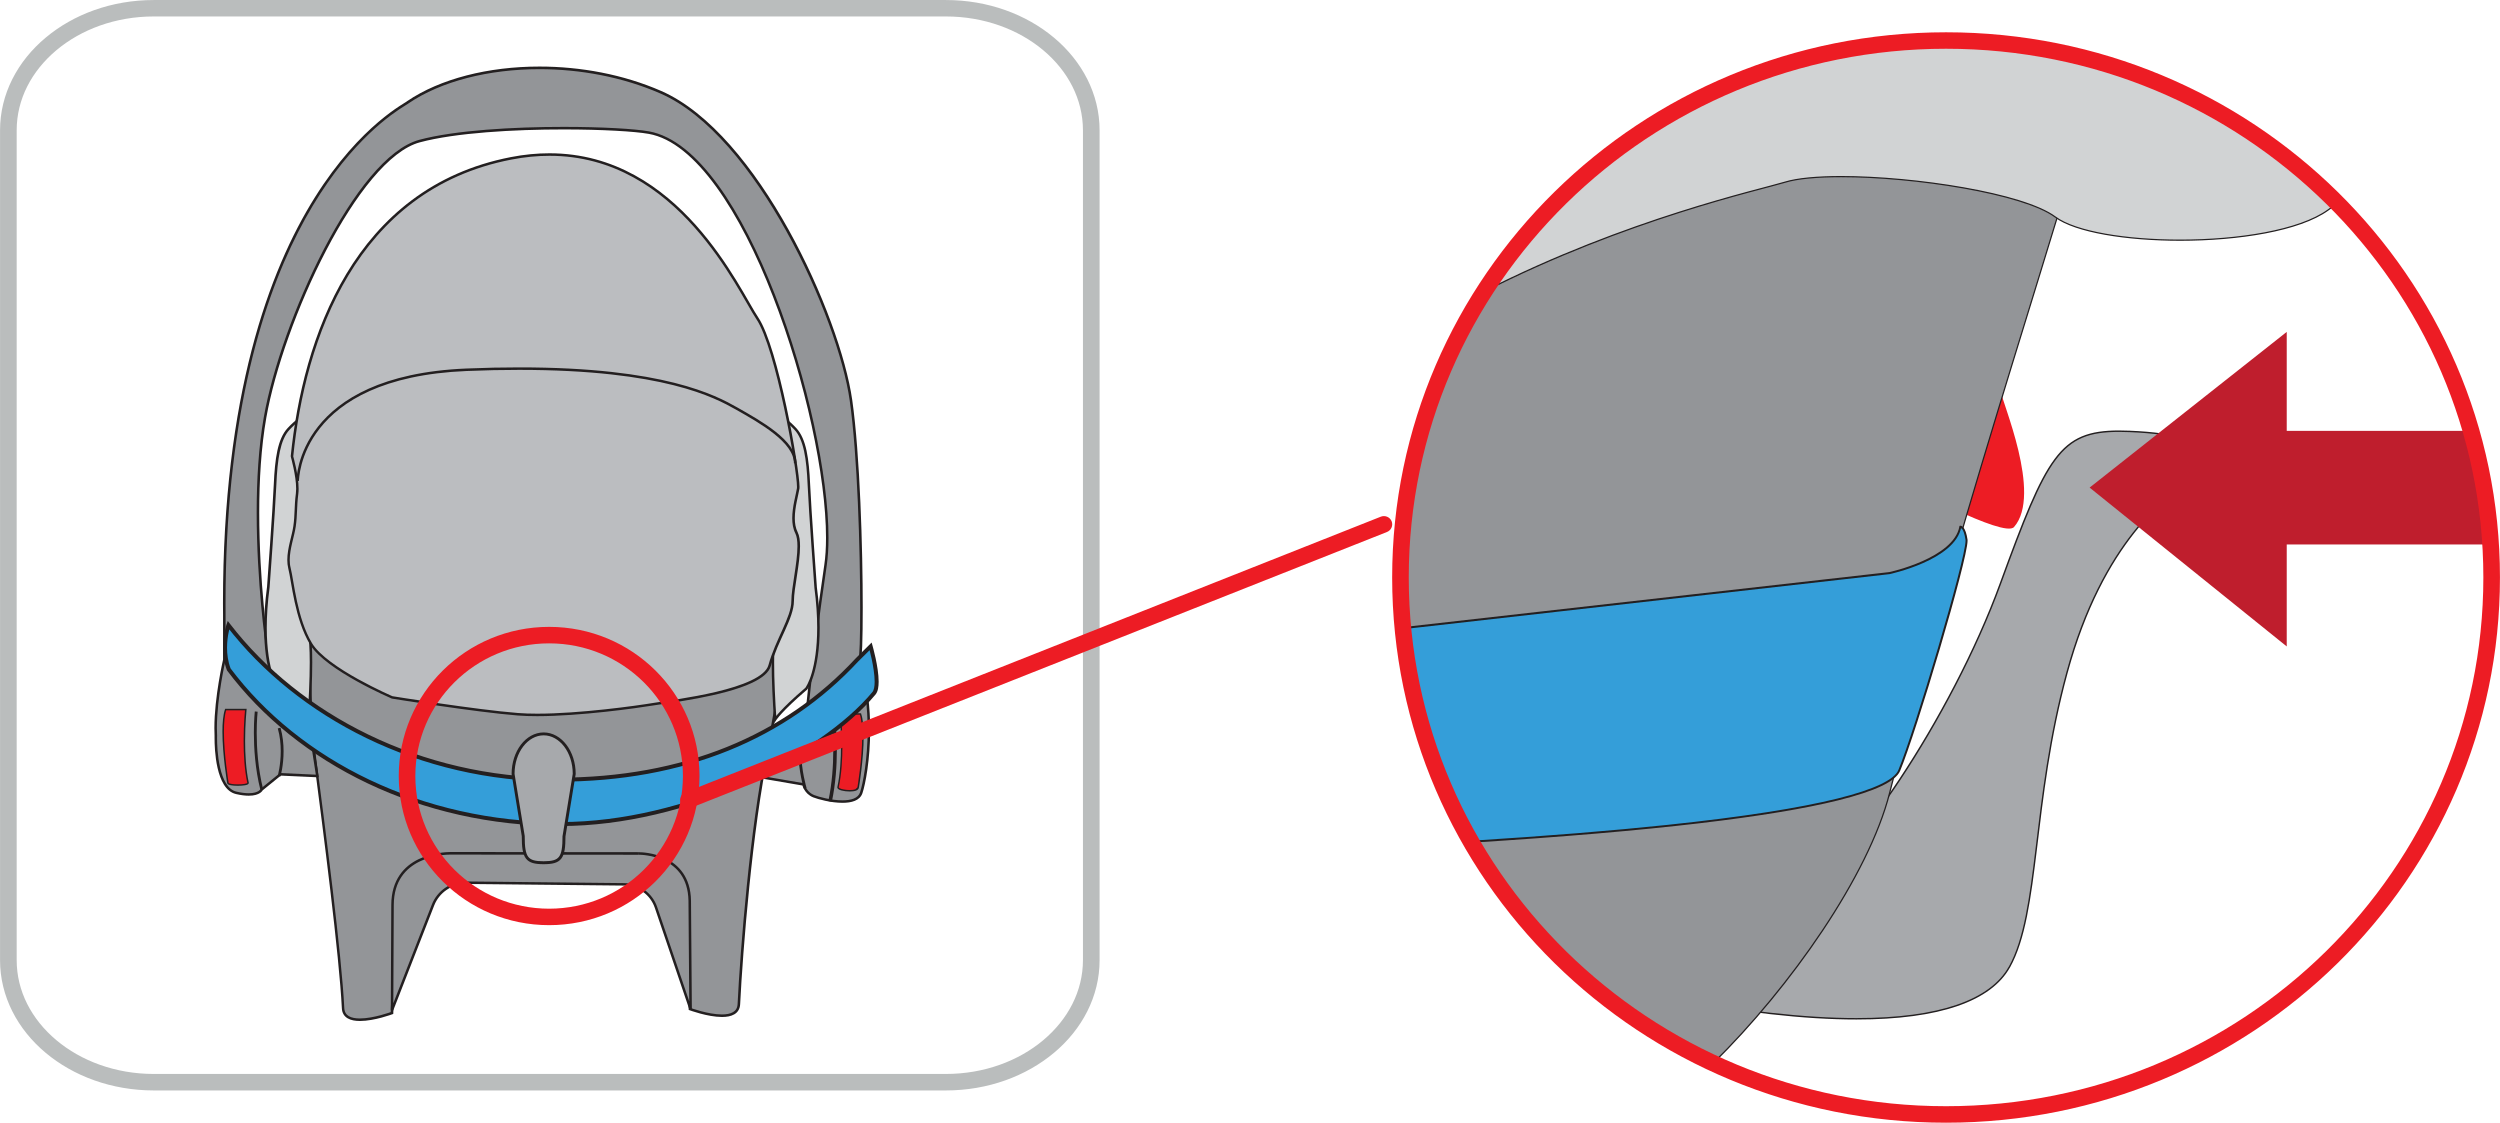
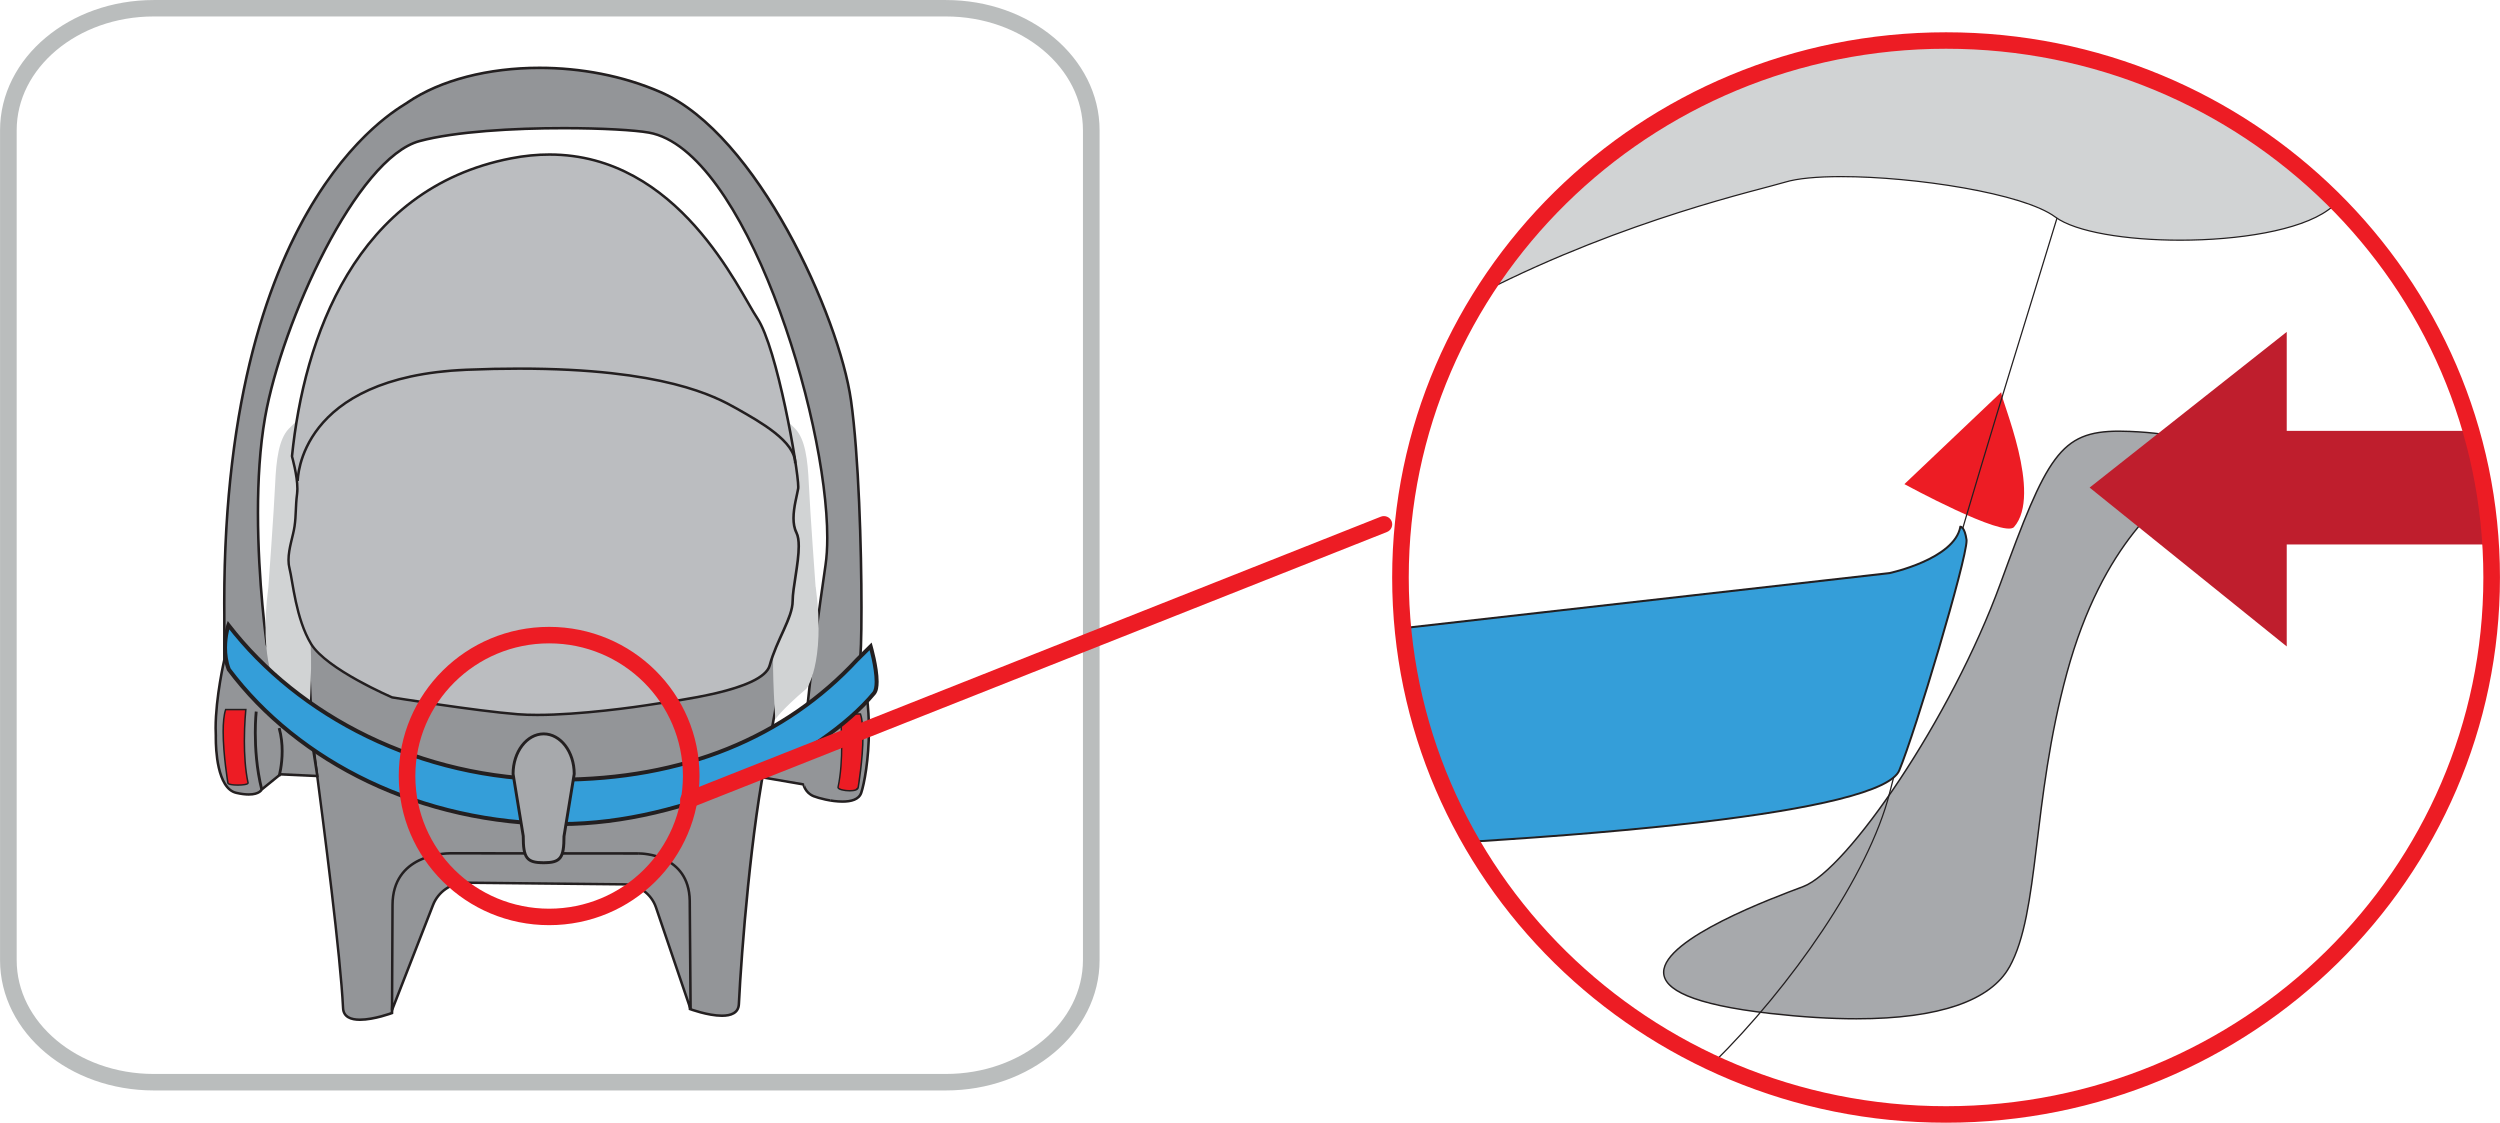
<svg xmlns="http://www.w3.org/2000/svg" xml:space="preserve" width="49.092mm" height="22.047mm" version="1.1" style="shape-rendering:geometricPrecision; text-rendering:geometricPrecision; image-rendering:optimizeQuality; fill-rule:evenodd; clip-rule:evenodd" viewBox="0 0 706.15 317.14">
  <defs>
    <style type="text/css">
   
    .fil1 {fill:#231F20;fill-rule:nonzero}
    .fil5 {fill:#349ED9;fill-rule:nonzero}
    .fil0 {fill:#939598;fill-rule:nonzero}
    .fil6 {fill:#A7A9AC;fill-rule:nonzero}
    .fil4 {fill:#BABDBD;fill-rule:nonzero}
    .fil8 {fill:#BBBDC0;fill-rule:nonzero}
    .fil7 {fill:#BF1E2D;fill-rule:nonzero}
    .fil2 {fill:#D1D3D4;fill-rule:nonzero}
    .fil3 {fill:#ED1C24;fill-rule:nonzero}
   
  </style>
  </defs>
  <g id="Слой_x0020_1">
    <path class="fil0" d="M203.13 129.43c-14.78,-1.13 -100.7,1.13 -100.7,1.13 -16.04,3.01 -21.27,10.1 -18.44,26.32 4.32,24.74 3.01,42.48 4.85,56.55 2.81,21.46 7.33,56.48 8.05,71.35 0.31,6.45 13.82,1.38 13.82,1.38 0,0 0.59,-31.57 9.46,-37.21 8.86,-5.64 56.95,-6.4 65.24,-1.13 8.87,5.64 9.45,37.21 9.45,37.21 0,0 13.51,5.07 13.82,-1.39 0.72,-14.87 3.51,-50.18 8.05,-71.34 2.64,-12.37 6.04,-33.42 6.38,-50.19 0.48,-23.78 -5.2,-31.55 -19.98,-32.68z" />
    <path class="fil1" d="M203.13 129.43l-0.03 0.36c-2.93,-0.22 -8.73,-0.32 -16.12,-0.32 -14.77,0 -35.91,0.36 -53.35,0.72 -17.44,0.36 -31.16,0.72 -31.19,0.72l-0.01 -0.36 0.07 0.35c-13.24,2.53 -18.84,7.61 -18.88,18.44 0,2.23 0.24,4.72 0.72,7.47 4.32,24.78 3.02,42.55 4.85,56.57 2.8,21.46 7.33,56.47 8.05,71.38 0.07,1.15 0.54,1.82 1.3,2.28 0.77,0.45 1.88,0.65 3.11,0.64 3.89,0 8.91,-1.87 8.92,-1.87l0.13 0.34 -0.36 -0.01c0,-0 0.15,-7.91 1.41,-16.53 1.28,-8.63 3.57,-17.96 8.22,-20.97 5.02,-3.16 21.34,-4.72 36.69,-4.74 12.9,0.01 24.96,1.12 28.94,3.62 4.64,3 6.93,12.34 8.21,20.97 1.26,8.62 1.41,16.53 1.41,16.53l-0.36 0.01 0.13 -0.34c0,0 1.25,0.47 2.99,0.93 1.74,0.47 3.98,0.93 5.93,0.93 1.24,0 2.34,-0.19 3.12,-0.65 0.77,-0.46 1.24,-1.13 1.3,-2.28 0.71,-14.89 3.51,-50.2 8.05,-71.4 2.64,-12.35 6.04,-33.4 6.38,-50.12 0.01,-0.91 0.03,-1.81 0.03,-2.67 0,-10.82 -1.46,-17.99 -4.61,-22.53 -3.15,-4.54 -8,-6.58 -15.06,-7.12l0.03 -0.36 0.03 -0.36c7.15,0.54 12.31,2.66 15.6,7.43 3.29,4.76 4.73,12.06 4.73,22.94 0,0.87 -0,1.76 -0.02,2.68 -0.34,16.8 -3.74,37.86 -6.39,50.26 -4.52,21.11 -7.32,56.43 -8.04,71.28 -0.06,1.36 -0.7,2.32 -1.66,2.87 -0.95,0.56 -2.17,0.75 -3.48,0.75 -4.1,-0.01 -9.15,-1.91 -9.17,-1.91l-0.23 -0.09 -0.01 -0.24c0,-0.02 -0.15,-7.88 -1.4,-16.45 -1.23,-8.57 -3.67,-17.84 -7.89,-20.46 -3.59,-2.32 -15.73,-3.52 -28.55,-3.5 -15.25,-0.02 -31.69,1.66 -36.3,4.63 -4.22,2.63 -6.66,11.9 -7.89,20.46 -1.25,8.57 -1.4,16.43 -1.4,16.45l-0.01 0.24 -0.23 0.09c-0.02,0 -5.07,1.91 -9.17,1.91 -1.31,0 -2.53,-0.19 -3.48,-0.75 -0.95,-0.55 -1.6,-1.51 -1.65,-2.87 -0.72,-14.83 -5.24,-49.87 -8.04,-71.32 -1.84,-14.13 -0.54,-31.84 -4.85,-56.53 -0.49,-2.78 -0.74,-5.3 -0.74,-7.59 -0.03,-11.15 6.1,-16.68 19.47,-19.15l0.03 -0 0.03 0c0,0 54.99,-1.44 84.56,-1.44 7.39,0 13.19,0.09 16.17,0.31l-0.03 0.36z" />
    <path class="fil0" d="M180.41 241.09l-52.84 -0.05c0,0 -16.64,-0.62 -16.72,14.56l-0.14 29.73 11.58 -29.69c1.49,-3.84 5.23,-6.34 9.37,-6.3l44.58 0.47c4.09,0.05 7.7,2.65 9.01,6.5l9.78 28.79 -0.24 -30.68c-0.24,-13.56 -14.39,-13.32 -14.39,-13.32z" />
    <path class="fil1" d="M180.41 241.09l0 0.36 -52.85 -0.05 -0 0 -0.26 -0.01c-1.05,0 -5.09,0.14 -8.84,1.99 -3.75,1.86 -7.2,5.33 -7.24,12.22l-0.13 27.79 10.87 -27.87c1.54,-3.94 5.36,-6.54 9.61,-6.54l0.11 0 44.58 0.47c4.24,0.05 8,2.75 9.36,6.74l9.06 26.66 -0.22 -28.44c-0.13,-6.43 -3.36,-9.6 -6.72,-11.26 -3.36,-1.65 -6.85,-1.71 -7.26,-1.71l-0.04 0 0 -0.36 -0.01 -0.36 0.05 0c0.48,0 4.05,0.05 7.58,1.79 3.53,1.72 7.02,5.21 7.12,11.89l0.24 30.68 -0.7 0.12 -9.78 -28.79c-1.26,-3.7 -4.75,-6.21 -8.68,-6.26l-44.58 -0.46 -0.1 0c-3.96,0 -7.51,2.41 -8.94,6.07l-11.58 29.68 -0.69 -0.13 0.14 -29.73c0.03,-7.15 3.73,-10.95 7.65,-12.86 3.92,-1.92 8.06,-2.05 9.16,-2.06l0.28 0 -0.01 0.36 0 -0.36 52.84 0.05 0 0.36 -0.01 -0.36 0.01 0.36z" />
    <path class="fil0" d="M215.19 219.56l11.75 2.02c0,0 0.48,2.38 2.88,3.33 2.4,0.95 12,3.33 13.44,-0.95 1.44,-4.28 4.31,-21.41 -0.49,-37.1 0.96,-0.47 0.96,-49.95 -2.39,-73.74 -3.36,-23.79 -26.57,-75.21 -53.73,-87.06 -23.99,-10.46 -54.68,-8.56 -71.47,2.86 0.11,0.47 -52.77,24.74 -51.81,144.62l0 12.85c0,0 -2.88,12.37 -2.4,21.4 0,0 -0.48,14.75 5.76,16.17 6.24,1.43 7.2,-0.95 7.2,-0.95l5.28 -4.28 10.44 0.48 -2.28 -14.75 -11.99 -22.36c0,0 -5.28,-37.11 -0.48,-64.23 4.8,-27.11 25.9,-73.26 43.66,-78.02 17.75,-4.76 55.46,-4.04 64.76,-2.37 29.26,5.23 54.21,92.64 49.89,122.14 -4.32,29.49 -5.75,46.26 -5.75,46.26l-10.07 0.48 -2.16 13.2z" />
    <path class="fil1" d="M215.19 219.56l0.06 -0.35 12 2.06 0.05 0.24 0.1 0.34c0.23,0.66 0.9,2.07 2.56,2.73 1.29,0.51 4.91,1.5 8,1.49 2.44,0 4.43,-0.6 4.95,-2.23 0.82,-2.44 2.16,-9.34 2.16,-17.74 0,-5.96 -0.67,-12.68 -2.64,-19.14l-0.09 -0.29 0.27 -0.13 0.12 0.25 -0.24 -0.15 0.12 -0.1 0.12 0.25 -0.24 -0.15 0.01 0.01 -0.01 -0.01 0 0 0.01 0.01 -0.01 -0.01c0.11,-0.27 0.26,-2.01 0.34,-4.61 0.09,-2.62 0.13,-6.19 0.13,-10.36 0,-16.64 -0.76,-43.04 -2.95,-58.5 -3.31,-23.66 -26.59,-75.09 -53.52,-86.78 -10.64,-4.64 -22.63,-6.85 -34.13,-6.85 -14.28,0 -27.78,3.4 -36.99,9.67l-0.21 -0.29 0.36 0 -0.17 0.32c-0.27,0.21 -1.17,0.69 -2.7,1.72 -10.58,7.13 -48.94,38.69 -48.95,139.37 0,1.06 0,2.13 0.01,3.2l0 12.89 -0.01 0.04c-0,0.01 -0.61,2.62 -1.22,6.34 -0.61,3.72 -1.22,8.52 -1.22,12.85 0,0.72 0.02,1.43 0.06,2.12l0 0.02 0 0.01 -0.01 0.71c0,1.47 0.09,5.01 0.85,8.3 0.75,3.31 2.19,6.28 4.64,6.8 1.42,0.33 2.55,0.45 3.45,0.45 1.49,0 2.33,-0.34 2.79,-0.64l0.45 -0.4 0.08 -0.12 0.01 -0.02 0.04 -0.09 5.45 -4.43 10.13 0.46 -2.21 -14.25 -11.99 -22.36 -0.01 -0.07c0,-0.01 -2.5,-17.56 -2.5,-37.36 0,-9 0.52,-18.47 2.02,-26.98 2.41,-13.61 8.9,-31.94 17.01,-47.5 8.13,-15.55 17.81,-28.34 26.91,-30.81 10.15,-2.72 26.69,-3.65 40.8,-3.65 10.74,0 20.05,0.54 24.11,1.27 13.81,2.52 26.35,22.56 35.6,46.26 9.23,23.72 15.08,51.14 15.08,68.54 0,2.87 -0.16,5.47 -0.49,7.75 -2.16,14.74 -3.59,26.31 -4.49,34.18 -0.9,7.88 -1.26,12.05 -1.26,12.06l-0.03 0.32 -10.09 0.48 -2.12 12.92 -0.36 -0.06 0.06 -0.35 -0.06 0.35 -0.35 -0.06 2.21 -13.49 10.36 -0.49 0.02 0.36 -0.36 -0.03c0,-0.01 1.44,-16.79 5.76,-46.28 0.33,-2.23 0.49,-4.8 0.49,-7.65 0,-17.25 -5.83,-44.65 -15.03,-68.28 -9.17,-23.65 -21.83,-43.5 -35.05,-45.82 -3.96,-0.71 -13.29,-1.25 -23.99,-1.25 -14.08,-0.01 -30.6,0.94 -40.62,3.63 -8.65,2.28 -18.39,14.95 -26.45,30.44 -8.08,15.49 -14.55,33.79 -16.94,47.29 -1.49,8.45 -2.01,17.88 -2.01,26.85 0,9.87 0.62,19.19 1.25,26.04 0.62,6.85 1.24,11.22 1.24,11.23l-0.36 0.05 0.32 -0.17 12.02 22.41 2.36 15.24 -10.74 -0.49 -5.17 4.2 -0.23 -0.28 0.34 0.13c-0.03,0.12 -0.8,1.65 -4,1.63 -0.96,0 -2.15,-0.13 -3.61,-0.47 -2.96,-0.7 -4.4,-3.98 -5.19,-7.34 -0.78,-3.38 -0.86,-6.96 -0.86,-8.46 0,-0.46 0,-0.73 0,-0.73l0.36 0.01 -0.36 0.02c-0.03,-0.7 -0.05,-1.42 -0.05,-2.15 0,-8.79 2.46,-19.34 2.46,-19.35l0.35 0.08 -0.36 0 0 -12.85c-0.01,-1.08 -0.02,-2.15 -0.02,-3.21 0,-58.55 12.97,-93.85 25.97,-114.58 6.5,-10.37 13.01,-17.09 17.89,-21.25 2.44,-2.08 4.48,-3.52 5.91,-4.46 0.71,-0.47 1.27,-0.81 1.65,-1.05l0.43 -0.26 0.08 -0.06 0.08 0.1 -0.09 -0.09 0.01 -0.01 0.08 0.1 -0.09 -0.09 0.25 0.22 -0.33 0 0.08 -0.22 0.25 0.22 -0.33 0 0 -0.19 0.16 -0.11c9.39,-6.38 23.01,-9.79 37.4,-9.79 11.59,0 23.67,2.21 34.42,6.91 27.39,12.01 50.53,63.43 53.94,87.34 2.19,15.53 2.96,41.93 2.96,58.6 0,4.45 -0.05,8.21 -0.15,10.89 -0.05,1.33 -0.11,2.39 -0.18,3.15l-0.11 0.89 -0.32 0.59 -0.16 -0.32 0.35 -0.1c2,6.55 2.67,13.34 2.67,19.35 0,8.49 -1.33,15.41 -2.19,17.97 -0.74,2.13 -3.14,2.71 -5.64,2.71 -3.24,0 -6.87,-0.99 -8.27,-1.54 -2.59,-1.05 -3.09,-3.56 -3.1,-3.6l0.36 -0.07 -0.06 0.36 -12.11 -2.08 0.06 -0.35 0.35 0.06z" />
    <path class="fil2" d="M230.37 165.79c0,0 -1.59,-21.68 -1.9,-28.91 -0.32,-7.23 -1.08,-12.79 -3.8,-15.71 -7.6,-8.17 -14.58,-5.66 -21.23,-4.09 -6.65,1.57 -12.36,6.28 -19.01,7.23 -1.18,0.17 -24.04,-2.8 -31.35,-2.76 -7.3,-0.04 -30.16,2.93 -31.34,2.76 -6.65,-0.95 -12.36,-5.66 -19.01,-7.23 -6.66,-1.57 -13.62,-4.09 -21.23,4.09 -2.71,2.92 -3.49,8.49 -3.8,15.71 -0.32,7.23 -1.9,28.91 -1.9,28.91 -2.88,21.88 2.85,29.39 2.85,28.92 6.97,5.97 8.56,8.48 8.56,8.48 0.63,-9.11 1.08,-21.15 0,-24.83 -0.76,-2.58 -2.04,-14.35 -1.88,-19.11 0.29,-8.55 2.36,-13.53 6,-16.41 3.78,-2.99 9.51,-4.36 18.7,-6.92 3.42,-0.95 34.2,1.33 43.07,1.12 8.88,0.21 39.65,-2.07 43.08,-1.12 9.18,2.55 14.92,3.93 18.7,6.92 3.63,2.88 5.7,7.86 5.99,16.41 0.17,4.76 -1.12,16.52 -1.87,19.11 -1.08,3.68 -0.63,15.71 0,24.83 0,0 1.58,-2.51 8.56,-8.48 0,0.47 5.73,-7.03 2.85,-28.92z" />
-     <path class="fil1" d="M230.37 165.79l-0.36 0.03c0,0 -1.59,-21.68 -1.9,-28.92 -0.3,-7.22 -1.11,-12.73 -3.7,-15.49 -4.08,-4.37 -7.89,-5.6 -11.6,-5.6 -3.14,0 -6.23,0.9 -9.28,1.63 -6.55,1.53 -12.25,6.26 -19.05,7.24l-0.19 0.01c-2.34,-0 -23.86,-2.77 -31.07,-2.77l-0.27 0c-7.2,0 -28.72,2.77 -31.06,2.77l-0.2 -0.01 0 0c-6.79,-0.98 -12.5,-5.71 -19.04,-7.24 -3.06,-0.73 -6.15,-1.63 -9.29,-1.63 -3.71,0.01 -7.52,1.23 -11.6,5.6 -2.6,2.77 -3.4,8.28 -3.71,15.49 -0.32,7.24 -1.9,28.92 -1.9,28.92l0 0.01 0 0.01c-0.58,4.38 -0.81,8.19 -0.81,11.45 0,6.27 0.84,10.59 1.71,13.34 0.44,1.37 0.88,2.35 1.22,2.98l0.42 0.67 0.11 0.14 0 0 -0.17 0.25 0 -0.3 0.17 0.05 -0.17 0.25 0 -0.3 0 0.35 -0.28 -0.19 0.28 -0.15 0 0.35 -0.28 -0.19 0.27 0.19 -0.34 0 0.06 -0.19 0.27 0.19 -0.34 0 0 -0.79 0.59 0.51c6.99,5.99 8.6,8.53 8.63,8.57l-0.31 0.19 -0.36 -0.02c0.36,-5.12 0.65,-11.15 0.65,-16.11 0,-3.85 -0.19,-7.07 -0.64,-8.6 -0.74,-2.53 -1.9,-13.04 -1.91,-18.29l0.02 -0.92c0.29,-8.6 2.38,-13.7 6.13,-16.68 3.89,-3.06 9.65,-4.42 18.82,-6.98 0.69,-0.18 2.1,-0.24 4.12,-0.24 8.96,0 29.35,1.36 37.72,1.36 0.48,0 0.93,-0 1.32,-0.01l0.02 0c0.4,0.01 0.84,0.01 1.33,0.01 8.37,0 28.76,-1.36 37.72,-1.36 2.01,0 3.42,0.06 4.11,0.24 9.18,2.56 14.94,3.92 18.83,6.98 3.75,2.97 5.84,8.08 6.13,16.68l0.01 0.93c-0.01,5.26 -1.17,15.76 -1.9,18.29 -0.45,1.53 -0.64,4.75 -0.64,8.6 0,4.95 0.29,10.99 0.65,16.11l-0.36 0.02 -0.3 -0.19c0.03,-0.05 1.63,-2.58 8.62,-8.57l0.6 -0.51 0 0.79 -0.33 0 0.27 -0.19 0.06 0.19 -0.33 0 0.27 -0.19 -0.28 0.19 0 -0.35 0.28 0.15 -0.28 0.19 0 -0.35 0 0.3 -0.18 -0.25 0.18 -0.05 0 0.3 -0.18 -0.25c0.2,-0.18 1.11,-1.57 1.91,-4.32 0.81,-2.76 1.55,-6.93 1.55,-12.82 0,-3.27 -0.23,-7.06 -0.81,-11.44l0 -0.01 0 -0.01 0.36 -0.03 0.36 -0.04c0.58,4.4 0.81,8.23 0.81,11.53 0,6.33 -0.86,10.73 -1.75,13.55 -0.45,1.42 -0.9,2.44 -1.27,3.11l-0.47 0.77 -0.18 0.21 -0.33 0.16 -0.31 -0.16 -0.07 -0.22 0.37 0 0.23 0.27c-3.48,2.98 -5.6,5.09 -6.86,6.45 -0.62,0.68 -1.04,1.17 -1.28,1.5l-0.34 0.45 -0.59 0.94 -0.08 -1.1c-0.36,-5.13 -0.65,-11.18 -0.65,-16.16 0,-3.89 0.18,-7.1 0.67,-8.8 0.69,-2.33 1.88,-12.94 1.87,-18.09l-0.02 -0.9c-0.29,-8.51 -2.34,-13.36 -5.86,-16.14 -3.67,-2.92 -9.38,-4.31 -18.57,-6.86 -0.5,-0.14 -1.94,-0.22 -3.92,-0.22 -8.92,0 -29.3,1.36 -37.72,1.36 -0.49,0 -0.94,-0.01 -1.34,-0.02l0.01 -0.36 0.01 0.36c-0.41,0.01 -0.86,0.02 -1.34,0.02 -8.42,0 -28.8,-1.36 -37.72,-1.36 -1.98,-0 -3.42,0.08 -3.92,0.22 -9.19,2.55 -14.9,3.94 -18.57,6.86 -3.52,2.78 -5.57,7.63 -5.87,16.14l-0.01 0.9c-0,5.15 1.18,15.76 1.88,18.09 0.49,1.7 0.66,4.91 0.66,8.8 0,4.98 -0.3,11.03 -0.65,16.16l-0.08 1.1 -0.59 -0.94 -0.34 -0.45c-0.76,-0.97 -2.94,-3.48 -8.15,-7.95l0.24 -0.27 0.36 0 -0.07 0.22 -0.31 0.16 -0.34 -0.16c-0.38,-0.39 -1.25,-1.79 -2.09,-4.63 -0.83,-2.83 -1.58,-7.06 -1.58,-13 0,-3.3 0.23,-7.13 0.82,-11.54l0.36 0.04 -0.36 -0.02c0.01,-0.01 0.4,-5.42 0.83,-11.74 0.44,-6.32 0.91,-13.55 1.07,-17.16 0.33,-7.24 1.06,-12.86 3.9,-15.94 4.17,-4.5 8.24,-5.85 12.13,-5.84 3.28,0 6.42,0.93 9.45,1.64 6.76,1.61 12.46,6.31 18.98,7.23l0.01 0 -0 0 0.09 0c2.19,0.01 23.78,-2.77 31.06,-2.77l0.14 0 -0 0 0.14 0c7.29,0 28.88,2.78 31.07,2.77l0.09 0c6.52,-0.91 12.22,-5.62 18.98,-7.23 3.03,-0.71 6.17,-1.64 9.45,-1.64 3.89,-0.01 7.96,1.34 12.13,5.84 2.84,3.08 3.57,8.7 3.9,15.94 0.31,7.22 1.9,28.87 1.9,28.9l-0.36 0.02 0.36 -0.04 -0.36 0.04z" />
    <path class="fil0" d="M78.83 219.2c0,0 1.92,-6.78 0,-13.56l0 13.56z" />
    <path class="fil1" d="M78.45 219.1c0,0 0.21,-0.73 0.42,-1.97 0.21,-1.24 0.42,-2.97 0.42,-4.95 0,-1.98 -0.21,-4.21 -0.84,-6.42l0.77 -0.21c0.65,2.3 0.87,4.6 0.87,6.64 0,4.07 -0.86,7.11 -0.87,7.13l-0.77 -0.21z" />
    <path class="fil0" d="M227.42 222.65c0,0 -2.52,-8.09 -1.08,-15.58l1.08 15.58z" />
-     <path class="fil1" d="M227.04 222.77c-0.01,-0.02 -1.54,-4.94 -1.54,-10.71 0,-1.65 0.13,-3.37 0.45,-5.06l0.79 0.15c-0.32,1.63 -0.44,3.31 -0.44,4.92 0,5.63 1.51,10.46 1.51,10.47l-0.77 0.23z" />
    <path class="fil0" d="M72.36 201.01c0,0 -1.2,10.95 1.56,22l-1.56 -22z" />
    <path class="fil1" d="M72.76 201.05c0,0.01 -0.26,2.34 -0.26,5.96 0,4.17 0.35,10.03 1.81,15.9l-0.78 0.19c-1.49,-5.96 -1.83,-11.87 -1.83,-16.09 0,-3.66 0.26,-6.04 0.26,-6.05l0.8 0.08z" />
    <path class="fil0" d="M234.96 199.66c0,0 2.35,13.14 -0.48,26.72l0.48 -26.72z" />
-     <path class="fil1" d="M235.45 199.57c0.01,0.02 0.92,5.16 0.92,12.34 0,4.33 -0.33,9.41 -1.41,14.56l-0.99 -0.2c1.06,-5.06 1.39,-10.08 1.39,-14.36 0,-7.1 -0.91,-12.15 -0.91,-12.16l1 -0.18z" />
    <path class="fil3" d="M63.73 200.42l5.7 0c0,0 -1.27,11.94 0.63,20.74 0.01,0.78 -5.69,0.82 -5.7,0 0,0 -2.54,-15.09 -0.63,-20.74z" />
    <path class="fil1" d="M63.73 200.42l0 -0.21 5.94 0 -0.03 0.23c0,0.01 -0.41,3.89 -0.41,8.86 0,3.73 0.23,8.07 1.04,11.82l0 0.02 0 0.02 0 0.01c-0.08,0.47 -0.53,0.52 -1.08,0.65 -0.56,0.1 -1.29,0.15 -2.03,0.15 -0.71,0 -1.42,-0.05 -1.96,-0.15 -0.53,-0.13 -0.97,-0.19 -1.05,-0.65l0.21 -0.01 -0.21 0.04c0,-0.01 -1.34,-7.99 -1.34,-14.54 0,-2.46 0.19,-4.71 0.72,-6.3l0.05 -0.15 0.15 0 0 0.21 0.2 0.07c-0.5,1.5 -0.69,3.73 -0.69,6.17 0,6.51 1.34,14.46 1.34,14.48l0.01 0.01 0 0.02 0 0c0.13,0.19 1.39,0.41 2.58,0.39 0.71,0 1.43,-0.05 1.95,-0.15l0.61 -0.17 0.12 -0.07 0.01 -0.01 0.04 0.02 -0.05 0 0.01 -0.02 0.04 0.02 -0.05 0 0.21 -0.01 -0.21 0.05c-0.82,-3.8 -1.05,-8.15 -1.05,-11.9 0,-4.99 0.41,-8.9 0.41,-8.91l0.21 0.03 0 0.21 -5.7 0 0 -0.21 0.2 0.07 -0.2 -0.07z" />
    <path class="fil3" d="M243.02 201.67l-5.7 0c0,0 1.27,11.94 -0.63,20.75 -0.02,0.97 5.68,1.55 5.7,0 0,0 2.54,-15.09 0.63,-20.75z" />
    <path class="fil1" d="M243.02 201.67l0 0.21 -5.7 0 0 -0.21 0.21 -0.02c0,0.01 0.42,3.91 0.42,8.91 0,3.74 -0.23,8.1 -1.05,11.9l-0.21 -0.05 0.21 0 0.2 0.2c0.49,0.3 1.76,0.55 2.9,0.55 0.61,0 1.19,-0.07 1.59,-0.21l0.59 -0.54 0 -0.01 0.01 -0.02c0,-0.01 1.34,-7.97 1.34,-14.47 0,-2.44 -0.19,-4.67 -0.69,-6.17l0.2 -0.07 0 0.21 0 -0.21 0.2 -0.06c0.53,1.59 0.72,3.84 0.72,6.3 0,6.56 -1.34,14.54 -1.34,14.54l-0.21 -0.04 0.21 0c-0.09,0.96 -1.36,1.15 -2.61,1.17 -0.8,0 -1.64,-0.11 -2.29,-0.28 -0.64,-0.19 -1.17,-0.37 -1.22,-0.88l0 -0.01 0 -0.02 0 -0.02c0.81,-3.74 1.04,-8.08 1.04,-11.81 0,-4.97 -0.41,-8.86 -0.41,-8.86l-0.02 -0.23 6.09 0 0.05 0.14 -0.2 0.06z" />
    <path class="fil4" d="M267.17 305.69l0 -2.33c10.8,0 20.54,-3.68 27.52,-9.55 6.99,-5.88 11.19,-13.84 11.2,-22.6l0 -234.41c-0.01,-8.76 -4.21,-16.73 -11.2,-22.6 -6.98,-5.87 -16.72,-9.55 -27.52,-9.55l-223.75 0c-10.8,0 -20.54,3.68 -27.52,9.55 -6.99,5.88 -11.2,13.84 -11.2,22.6l0 234.41c0,8.76 4.21,16.73 11.2,22.6 6.98,5.87 16.72,9.55 27.52,9.55l223.75 0 0 4.66 -223.75 0c-11.88,-0.01 -22.68,-4.04 -30.56,-10.65 -7.88,-6.6 -12.86,-15.87 -12.86,-26.15l0 -234.41c0,-10.29 4.98,-19.56 12.86,-26.15 7.88,-6.62 18.68,-10.65 30.56,-10.65l223.75 0c11.88,0 22.67,4.03 30.56,10.65 7.88,6.6 12.86,15.87 12.86,26.15l0 234.41c0,10.28 -4.98,19.55 -12.86,26.15 -7.89,6.61 -18.68,10.65 -30.56,10.65l0 -2.33z" />
    <path class="fil5" d="M157.51 220.23c-38.96,0 -73.19,-17.98 -93,-43.66 0,0 -2.23,6.42 0.09,12.5 19.68,26.26 54.32,43.7 93.8,43.7 35.37,0 73.61,-19.07 88.45,-36.95 2.13,-2.56 -0.95,-13.25 -0.95,-13.25l-3.82 3.79c-20.31,21.94 -49.06,33.87 -84.57,33.87z" />
    <path class="fil1" d="M157.51 220.23l0 0.56c-39.13,0 -73.53,-18.06 -93.45,-43.88l0.45 -0.35 0.54 0.18c0,0.01 -0.23,0.66 -0.46,1.78 -0.24,1.12 -0.47,2.68 -0.47,4.45 0,1.84 0.25,3.89 1.02,5.89l-0.53 0.2 0.45 -0.33c19.57,26.1 54.04,43.48 93.35,43.47 35.17,0.03 73.34,-19.03 88.02,-36.74 0.39,-0.44 0.63,-1.55 0.62,-2.91 0,-1.97 -0.42,-4.44 -0.84,-6.41 -0.42,-1.97 -0.84,-3.42 -0.84,-3.42l0.54 -0.15 0.41 0.4 -3.82 3.79 -0.41 -0.4 0.42 0.38c-20.42,22.07 -49.36,34.06 -84.99,34.06l0 -1.13c35.38,-0 63.96,-11.87 84.16,-33.69l0.01 -0.01 4.51 -4.47 0.26 0.92c0,0.03 1.72,5.93 1.72,10.14 -0.01,1.47 -0.18,2.75 -0.88,3.62 -15.03,18.06 -53.32,37.13 -88.9,37.15 -39.65,0 -74.45,-17.52 -94.26,-43.92l-0.05 -0.07 -0.02 -0.07c-0.82,-2.16 -1.09,-4.35 -1.09,-6.29 0,-3.73 0.99,-6.56 1,-6.59l0.35 -0.99 0.64 0.83c19.69,25.53 53.77,43.44 92.55,43.43l0 0.56z" />
    <path class="fil6" d="M159.3 236.17c0,6.24 -0.98,7.53 -5.75,7.53 -4.77,0 -5.76,-1.29 -5.76,-7.53l-2.88 -17.57c0,-6.24 3.87,-11.3 8.64,-11.3 4.77,0 8.63,5.06 8.63,11.3l-2.88 17.57z" />
    <path class="fil1" d="M159.3 236.17l0.42 0c-0.01,3.14 -0.22,5.08 -1.17,6.35 -0.98,1.27 -2.6,1.59 -5,1.59 -2.4,0 -4.01,-0.32 -5,-1.59 -0.96,-1.27 -1.17,-3.22 -1.18,-6.35l0.42 0 -0.41 0.07 -2.88 -17.6 0 -0.04c0.01,-6.38 3.96,-11.68 9.05,-11.71 5.09,0.03 9.04,5.32 9.05,11.71l0 0.04 -2.88 17.6 -0.41 -0.07 0.42 0 -0.42 0 -0.41 -0.07 2.88 -17.57 0.41 0.07 -0.42 0c0,-3.04 -0.94,-5.78 -2.44,-7.74 -1.51,-1.96 -3.55,-3.15 -5.77,-3.15 -2.23,0 -4.27,1.18 -5.78,3.15 -1.5,1.96 -2.45,4.7 -2.45,7.74l-0.42 0 0.41 -0.07 2.88 17.6 0 0.03c-0.01,3.11 0.27,4.92 1,5.86 0.71,0.93 1.97,1.26 4.34,1.26 2.37,-0.01 3.63,-0.34 4.33,-1.26 0.74,-0.94 1.02,-2.75 1.01,-5.86l0 -0.03 0 -0.04 0.41 0.07z" />
    <path class="fil6" d="M567.6 273.15c8.6,-15.5 6.25,-46.43 16.23,-83.07 10.13,-37.19 28.49,-50.15 34.74,-54.53 11.4,-7.98 2.33,-12.9 -16.98,-13.68 -19.32,-0.77 -22.65,4.89 -36.54,42.98 -13.89,38.09 -43.29,80.94 -55.72,85.6 -12.43,4.66 -76.31,28.25 -9.22,35.84 38.1,4.31 60.64,-0.82 67.49,-13.14z" />
    <path class="fil1" d="M567.6 273.15l-0.18 -0.1c8.56,-15.39 6.23,-46.36 16.21,-83.03 10.14,-37.24 28.56,-50.26 34.83,-54.65 3.41,-2.38 4.93,-4.48 4.92,-6.18 0.02,-1.95 -2,-3.62 -5.8,-4.85 -3.78,-1.23 -9.27,-2 -16,-2.27 -1.04,-0.04 -2.03,-0.07 -2.98,-0.07 -8.34,0.01 -13.32,1.72 -17.95,7.93 -4.63,6.21 -8.84,16.97 -15.41,34.98 -13.93,38.13 -43.25,80.96 -55.83,85.72 -4.14,1.55 -13.99,5.21 -22.79,9.66 -8.81,4.44 -16.53,9.76 -16.49,14.34 -0.07,4.54 7.62,8.93 30,11.44 8.94,1.01 17.03,1.5 24.25,1.5 23.53,0.01 37.88,-5.23 43.03,-14.54l0.18 0.1 0.18 0.1c-5.31,9.54 -19.82,14.75 -43.4,14.75 -7.24,0 -15.34,-0.49 -24.29,-1.5 -22.38,-2.56 -30.3,-6.79 -30.37,-11.85 0.05,-5 7.89,-10.22 16.71,-14.71 8.83,-4.47 18.69,-8.12 22.83,-9.68 12.27,-4.56 41.75,-47.44 55.6,-85.48 6.57,-18.02 10.77,-28.78 15.46,-35.08 4.68,-6.31 9.9,-8.1 18.28,-8.09 0.95,0 1.95,0.03 3,0.07 6.76,0.27 12.27,1.05 16.11,2.29 3.83,1.24 6.06,2.97 6.08,5.24 -0.01,1.94 -1.65,4.1 -5.09,6.51 -6.23,4.37 -24.54,17.28 -34.66,54.42 -9.98,36.61 -7.61,67.51 -16.25,83.12l-0.18 -0.1z" />
    <path class="fil3" d="M565.26 110.8c0,2.31 11.73,28.8 3.63,38.07 -2.81,3.22 -30.97,-12.12 -30.97,-12.12l27.34 -25.96z" />
-     <path class="fil0" d="M586.91 39.71c1.05,3.81 -31.66,99.48 -53.17,184.31 -5.89,23.23 -27.94,54.77 -49.82,76.31 -52.21,-24.29 -88.33,-76.59 -88.33,-137.2l0 0c0,-46.5 21.26,-88.1 54.73,-115.93l136.59 -7.49z" />
    <path class="fil1" d="M586.91 39.71l0.17 -0.05 0.03 0.29c-0.01,6.66 -32.03,100.59 -53.19,184.11 -5.92,23.27 -27.94,54.78 -49.83,76.34l-0.35 -0.16c21.87,-21.53 43.96,-53.07 49.83,-76.27 21.17,-83.49 53.21,-177.58 53.19,-184.02l-0.02 -0.2 0.17 -0.05 0.01 0.18 -0.01 -0.18zm-136.37 7.3l136.5 -7.49 0.04 0.14 -0.17 0.05 0.01 0.18 -136.83 7.5 0.45 -0.38z" />
    <path class="fil2" d="M419.28 82.29c40.2,-20.43 78.03,-28.72 84.89,-30.83 14.38,-4.42 64.45,0.98 76.35,9.83 11.9,8.86 61.49,9.25 77.05,-1.95 0.91,-0.65 1.76,-1.31 2.58,-1.97 -28,-28.32 -67.13,-45.92 -110.45,-45.92 -54.92,0 -103.13,28.28 -130.42,70.85z" />
    <path class="fil1" d="M419.47 82c40.13,-20.35 77.82,-28.6 84.66,-30.7 3.55,-1.09 9.2,-1.58 15.92,-1.59 20.75,0.01 51.5,4.71 60.59,11.44 5.63,4.21 20.05,6.53 35.2,6.52 16.38,0 33.63,-2.7 41.64,-8.48 0.9,-0.65 1.75,-1.3 2.56,-1.95l0.25 0.25c-0.82,0.66 -1.69,1.33 -2.6,1.98 -8.15,5.87 -25.43,8.54 -41.85,8.55 -15.19,-0.01 -29.61,-2.29 -35.41,-6.59 -8.89,-6.63 -39.7,-11.38 -60.38,-11.37 -6.69,0 -12.34,0.5 -15.81,1.57 -6.9,2.11 -44.86,10.44 -85.14,30.96l0.37 -0.59z" />
    <path class="fil5" d="M396.27 177.43l137.4 -15.55c0,0 18.42,-3.91 20.05,-13.1 0,0 1.17,-0.19 1.75,3.65 0.58,3.85 -14.35,54.03 -19,65.18 -3.16,7.56 -38.72,15.03 -120.96,20.14 -10.42,-18.12 -17.16,-38.55 -19.23,-60.32z" />
    <path class="fil1" d="M396.25 177.15l137.39 -15.55 0.03 0.28 -0.06 -0.27c0.01,0 4.58,-0.97 9.36,-3.09 4.79,-2.11 9.71,-5.38 10.48,-9.79l0.03 -0.19 0.2 -0.03 0.07 -0.01c0.4,0.01 1.48,0.38 2,3.9l0.02 0.31c-0.02,5.62 -14.46,54.01 -19.04,65.02 -1.29,2.99 -6.9,5.7 -17.6,8.37 -18.31,4.54 -51.61,8.7 -103.47,11.93l-0.31 -0.54c21.68,-1.34 40.11,-2.85 55.57,-4.48 21.62,-2.28 37.42,-4.8 48.07,-7.44 10.66,-2.62 16.18,-5.46 17.22,-8.05 4.54,-10.87 19.01,-59.48 18.99,-64.81l-0.01 -0.23c-0.26,-1.72 -0.64,-2.6 -0.94,-3.02l-0.5 -0.4 0 -0.11 0.02 0.11 -0.02 0.01 0 -0.11 0.02 0.11 -0.05 -0.27 0.28 0.05c-0.87,4.77 -5.97,8.06 -10.8,10.2 -4.84,2.14 -9.46,3.12 -9.47,3.13l-0.02 0 -137.42 15.55 -0.05 -0.56z" />
    <path class="fil7" d="M645.92 121.71l52.07 0c2.96,10.29 4.83,21.02 5.52,32.08l-57.59 0 0 28.81 -55.68 -44.87 55.68 -43.98 0 27.96z" />
    <path class="fil3" d="M703.81 163.12l2.34 0c0,42.53 -17.52,81.05 -45.83,108.91 -28.31,27.86 -67.43,45.1 -110.63,45.1 -43.19,0 -82.32,-17.24 -110.63,-45.1 -28.31,-27.86 -45.83,-66.38 -45.83,-108.91 0,-42.52 17.52,-81.04 45.83,-108.9 28.31,-27.86 67.44,-45.1 110.63,-45.1 43.19,0 82.32,17.24 110.63,45.1 28.31,27.86 45.83,66.38 45.83,108.9l-4.69 0c0,-41.25 -16.98,-78.56 -44.45,-105.6 -27.47,-27.03 -65.4,-43.75 -107.32,-43.75 -41.92,0.01 -79.85,16.72 -107.32,43.75 -27.47,27.04 -44.44,64.35 -44.45,105.6 0.01,41.25 16.98,78.57 44.45,105.6 27.47,27.03 65.4,43.75 107.32,43.75 41.92,0 79.85,-16.71 107.32,-43.75 27.47,-27.04 44.45,-64.36 44.45,-105.6l2.35 0z" />
    <path class="fil3" d="M193.57 223.8l196.45 -77.85c1.21,-0.48 2.57,0.1 3.06,1.29 0.48,1.2 -0.11,2.55 -1.31,3.03l-196.45 77.85c-1.2,0.48 -2.57,-0.1 -3.05,-1.3 -0.48,-1.19 0.11,-2.55 1.31,-3.02z" />
    <path class="fil8" d="M82.46 128.96c0,0 1.92,6.66 1.44,10.47 -0.48,3.81 -0.24,5.95 -0.72,9.28 -0.48,3.33 -2.4,7.98 -1.44,11.78 0.95,3.81 1.8,14.28 6.11,21.41 4.32,7.14 22.91,15.11 22.91,15.11 0,0 23.51,3.81 35.51,4.75 12,0.96 32.63,-1.9 38.39,-2.85 5.76,-0.95 30.83,-3.81 32.75,-10.95 1.92,-7.14 6.47,-13.44 6.47,-18.2 0,-4.76 3,-15.47 1.08,-19.27 -1.92,-3.81 0,-9.63 0.48,-12.49 0.48,-2.85 -5.76,-39.49 -11.52,-48.06 -5.75,-8.57 -25.42,-53.77 -69.57,-45.21 -44.15,8.56 -58.54,50.91 -61.9,84.23z" />
    <path class="fil1" d="M82.46 128.96l0.35 -0.1c0,0.02 1.53,5.28 1.53,9.21 0,0.49 -0.02,0.96 -0.08,1.41 -0.48,3.77 -0.24,5.91 -0.73,9.28 -0.4,2.74 -1.7,6.25 -1.7,9.41 0,0.77 0.07,1.52 0.26,2.23 0.97,3.87 1.81,14.29 6.07,21.32 2.07,3.44 7.77,7.24 12.94,10.1 5.17,2.87 9.79,4.86 9.8,4.86l-0.14 0.33 0.06 -0.36c0.01,0 5.88,0.95 13.25,2.02 7.37,1.07 16.25,2.26 22.23,2.73 1.66,0.13 3.5,0.19 5.44,0.19 11.96,0 27.92,-2.22 32.85,-3.04 2.9,-0.48 10.59,-1.43 17.79,-3.15 3.6,-0.86 7.07,-1.91 9.74,-3.18 2.68,-1.26 4.51,-2.76 4.93,-4.35 1.95,-7.21 6.5,-13.56 6.47,-18.11 0,-3.69 1.72,-10.69 1.72,-15.47 0,-1.52 -0.18,-2.81 -0.6,-3.64 -0.65,-1.29 -0.87,-2.78 -0.87,-4.28 0,-3.19 1.01,-6.53 1.32,-8.43l0.02 -0.39c0.03,-4.9 -6.03,-39.36 -11.48,-47.42 -5.3,-7.92 -22.14,-46.14 -58.44,-46.12 -3.41,0 -7,0.34 -10.76,1.07 -43.9,8.5 -58.25,50.64 -61.61,83.91l-0.36 -0.04 0.35 -0.1 -0.35 0.1 -0.36 -0.03c3.36,-33.35 17.8,-75.92 62.19,-84.55 3.81,-0.74 7.44,-1.08 10.9,-1.08 36.87,0.02 53.81,38.7 59.04,46.45 5.64,8.45 11.59,42.64 11.61,47.81l-0.03 0.5c-0.34,1.98 -1.31,5.26 -1.31,8.31 0,1.44 0.22,2.81 0.8,3.96 0.51,1.02 0.68,2.38 0.68,3.96 0,4.91 -1.73,11.95 -1.72,15.47 -0.03,4.96 -4.6,11.22 -6.49,18.29 -0.54,1.97 -2.57,3.51 -5.31,4.82 -8.23,3.9 -23.42,5.67 -27.73,6.38 -4.97,0.82 -20.93,3.05 -32.97,3.06 -1.96,0 -3.81,-0.06 -5.5,-0.19 -12.03,-0.95 -35.54,-4.77 -35.54,-4.77l-0.04 -0 -0.04 -0.02c-0.03,-0.03 -18.59,-7.92 -23.07,-15.25 -4.37,-7.24 -5.21,-17.77 -6.16,-21.51 -0.19,-0.78 -0.27,-1.58 -0.27,-2.4 0,-3.34 1.33,-6.89 1.7,-9.51 0.48,-3.28 0.23,-5.43 0.72,-9.27 0.05,-0.4 0.08,-0.85 0.08,-1.31 0,-3.76 -1.51,-9 -1.5,-9.01l-0.02 -0.06 0.01 -0.07 0.36 0.03z" />
    <path class="fil1" d="M83.72 135.86l0 -0c0,-0.26 0.05,-7.71 6.1,-15.36 6.05,-7.65 18.1,-15.43 41.93,-16.41 5.31,-0.22 10.26,-0.32 14.88,-0.32 40.87,-0.01 55.53,7.87 61.6,11.31 3.35,1.9 7.51,4.23 10.84,6.87 3.32,2.64 5.88,5.61 5.9,8.91l-0.73 0c0.02,-2.89 -2.34,-5.75 -5.62,-8.34 -3.26,-2.59 -7.39,-4.91 -10.75,-6.82 -6,-3.39 -20.44,-11.21 -61.24,-11.22 -4.61,0 -9.55,0.1 -14.85,0.32 -47.32,1.98 -47.29,30.69 -47.34,31.05l-0.72 0z" />
    <path class="fil3" d="M195.24 219.2l2.34 0c0,23.27 -19.01,42.13 -42.48,42.13 -23.46,0 -42.48,-18.86 -42.48,-42.13 0,-23.27 19.02,-42.13 42.48,-42.13 23.47,0 42.48,18.86 42.48,42.13l-4.69 0c-0,-10.36 -4.23,-19.71 -11.07,-26.5 -6.85,-6.78 -16.28,-10.97 -26.72,-10.97 -10.44,0 -19.87,4.19 -26.72,10.97 -6.84,6.79 -11.07,16.14 -11.07,26.5 0,10.36 4.23,19.71 11.07,26.5 6.85,6.79 16.28,10.97 26.72,10.98 10.44,-0.01 19.88,-4.19 26.72,-10.98 6.84,-6.79 11.06,-16.14 11.07,-26.5l2.34 0z" />
  </g>
</svg>